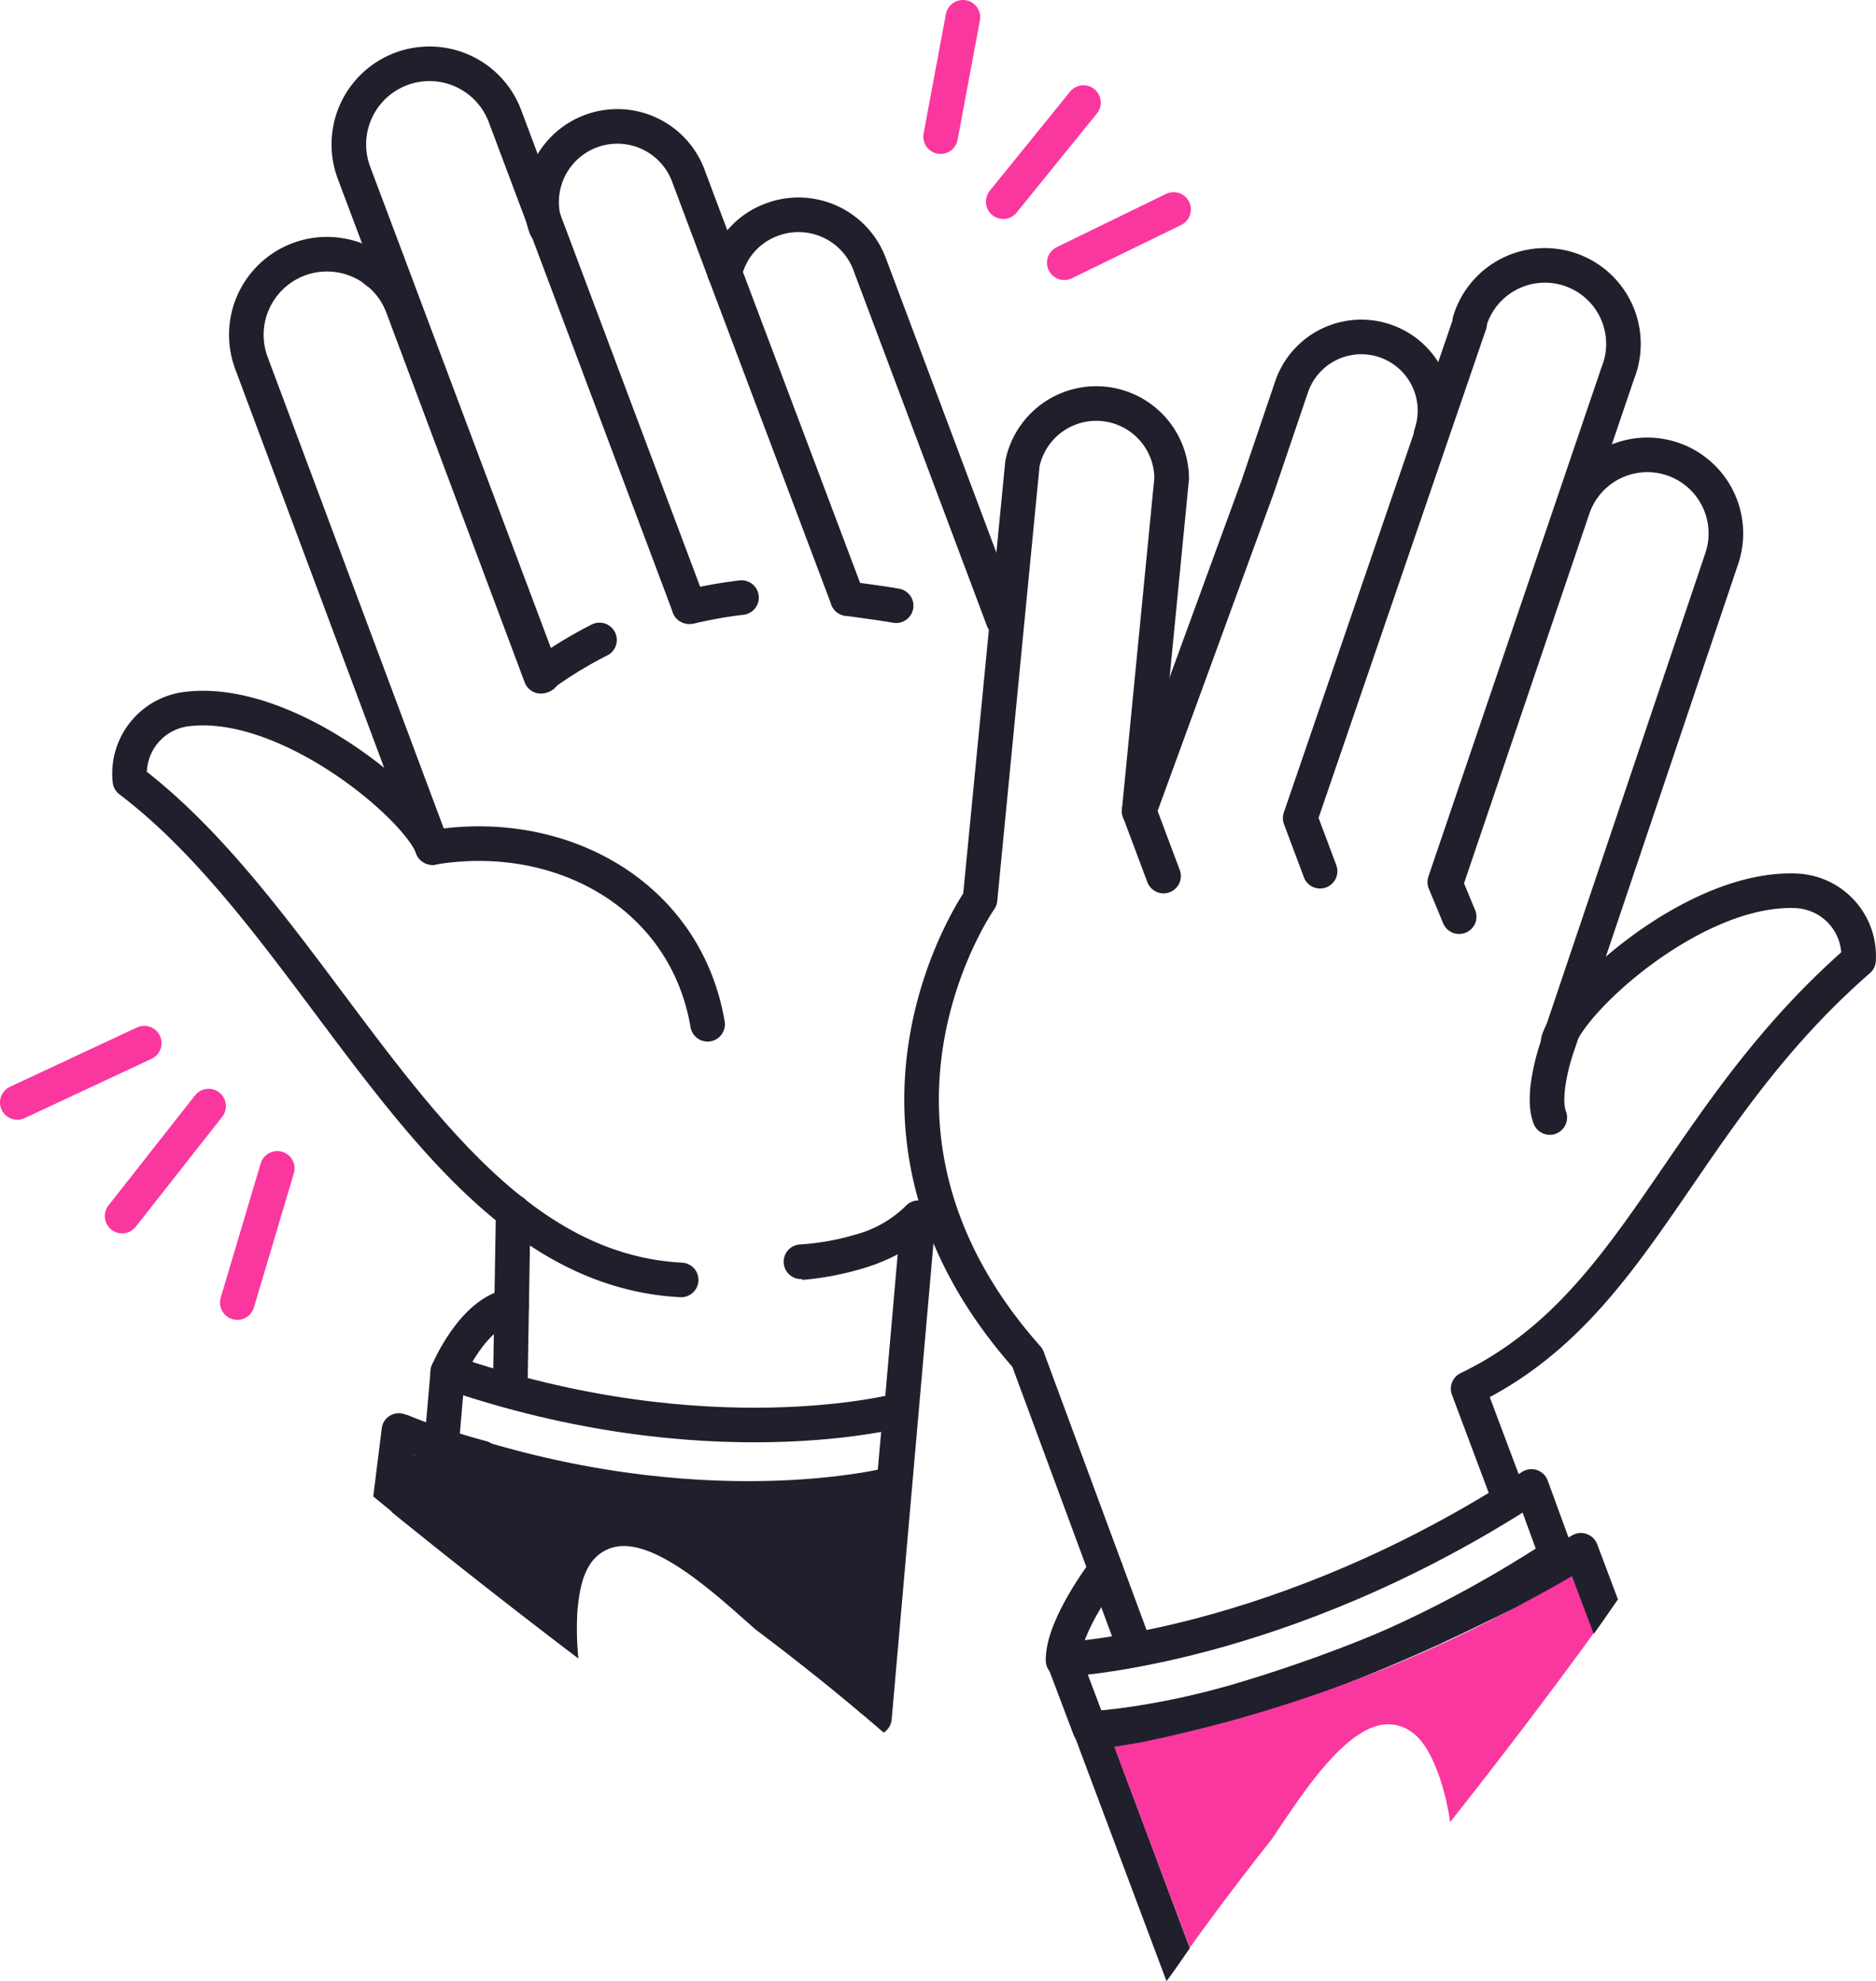
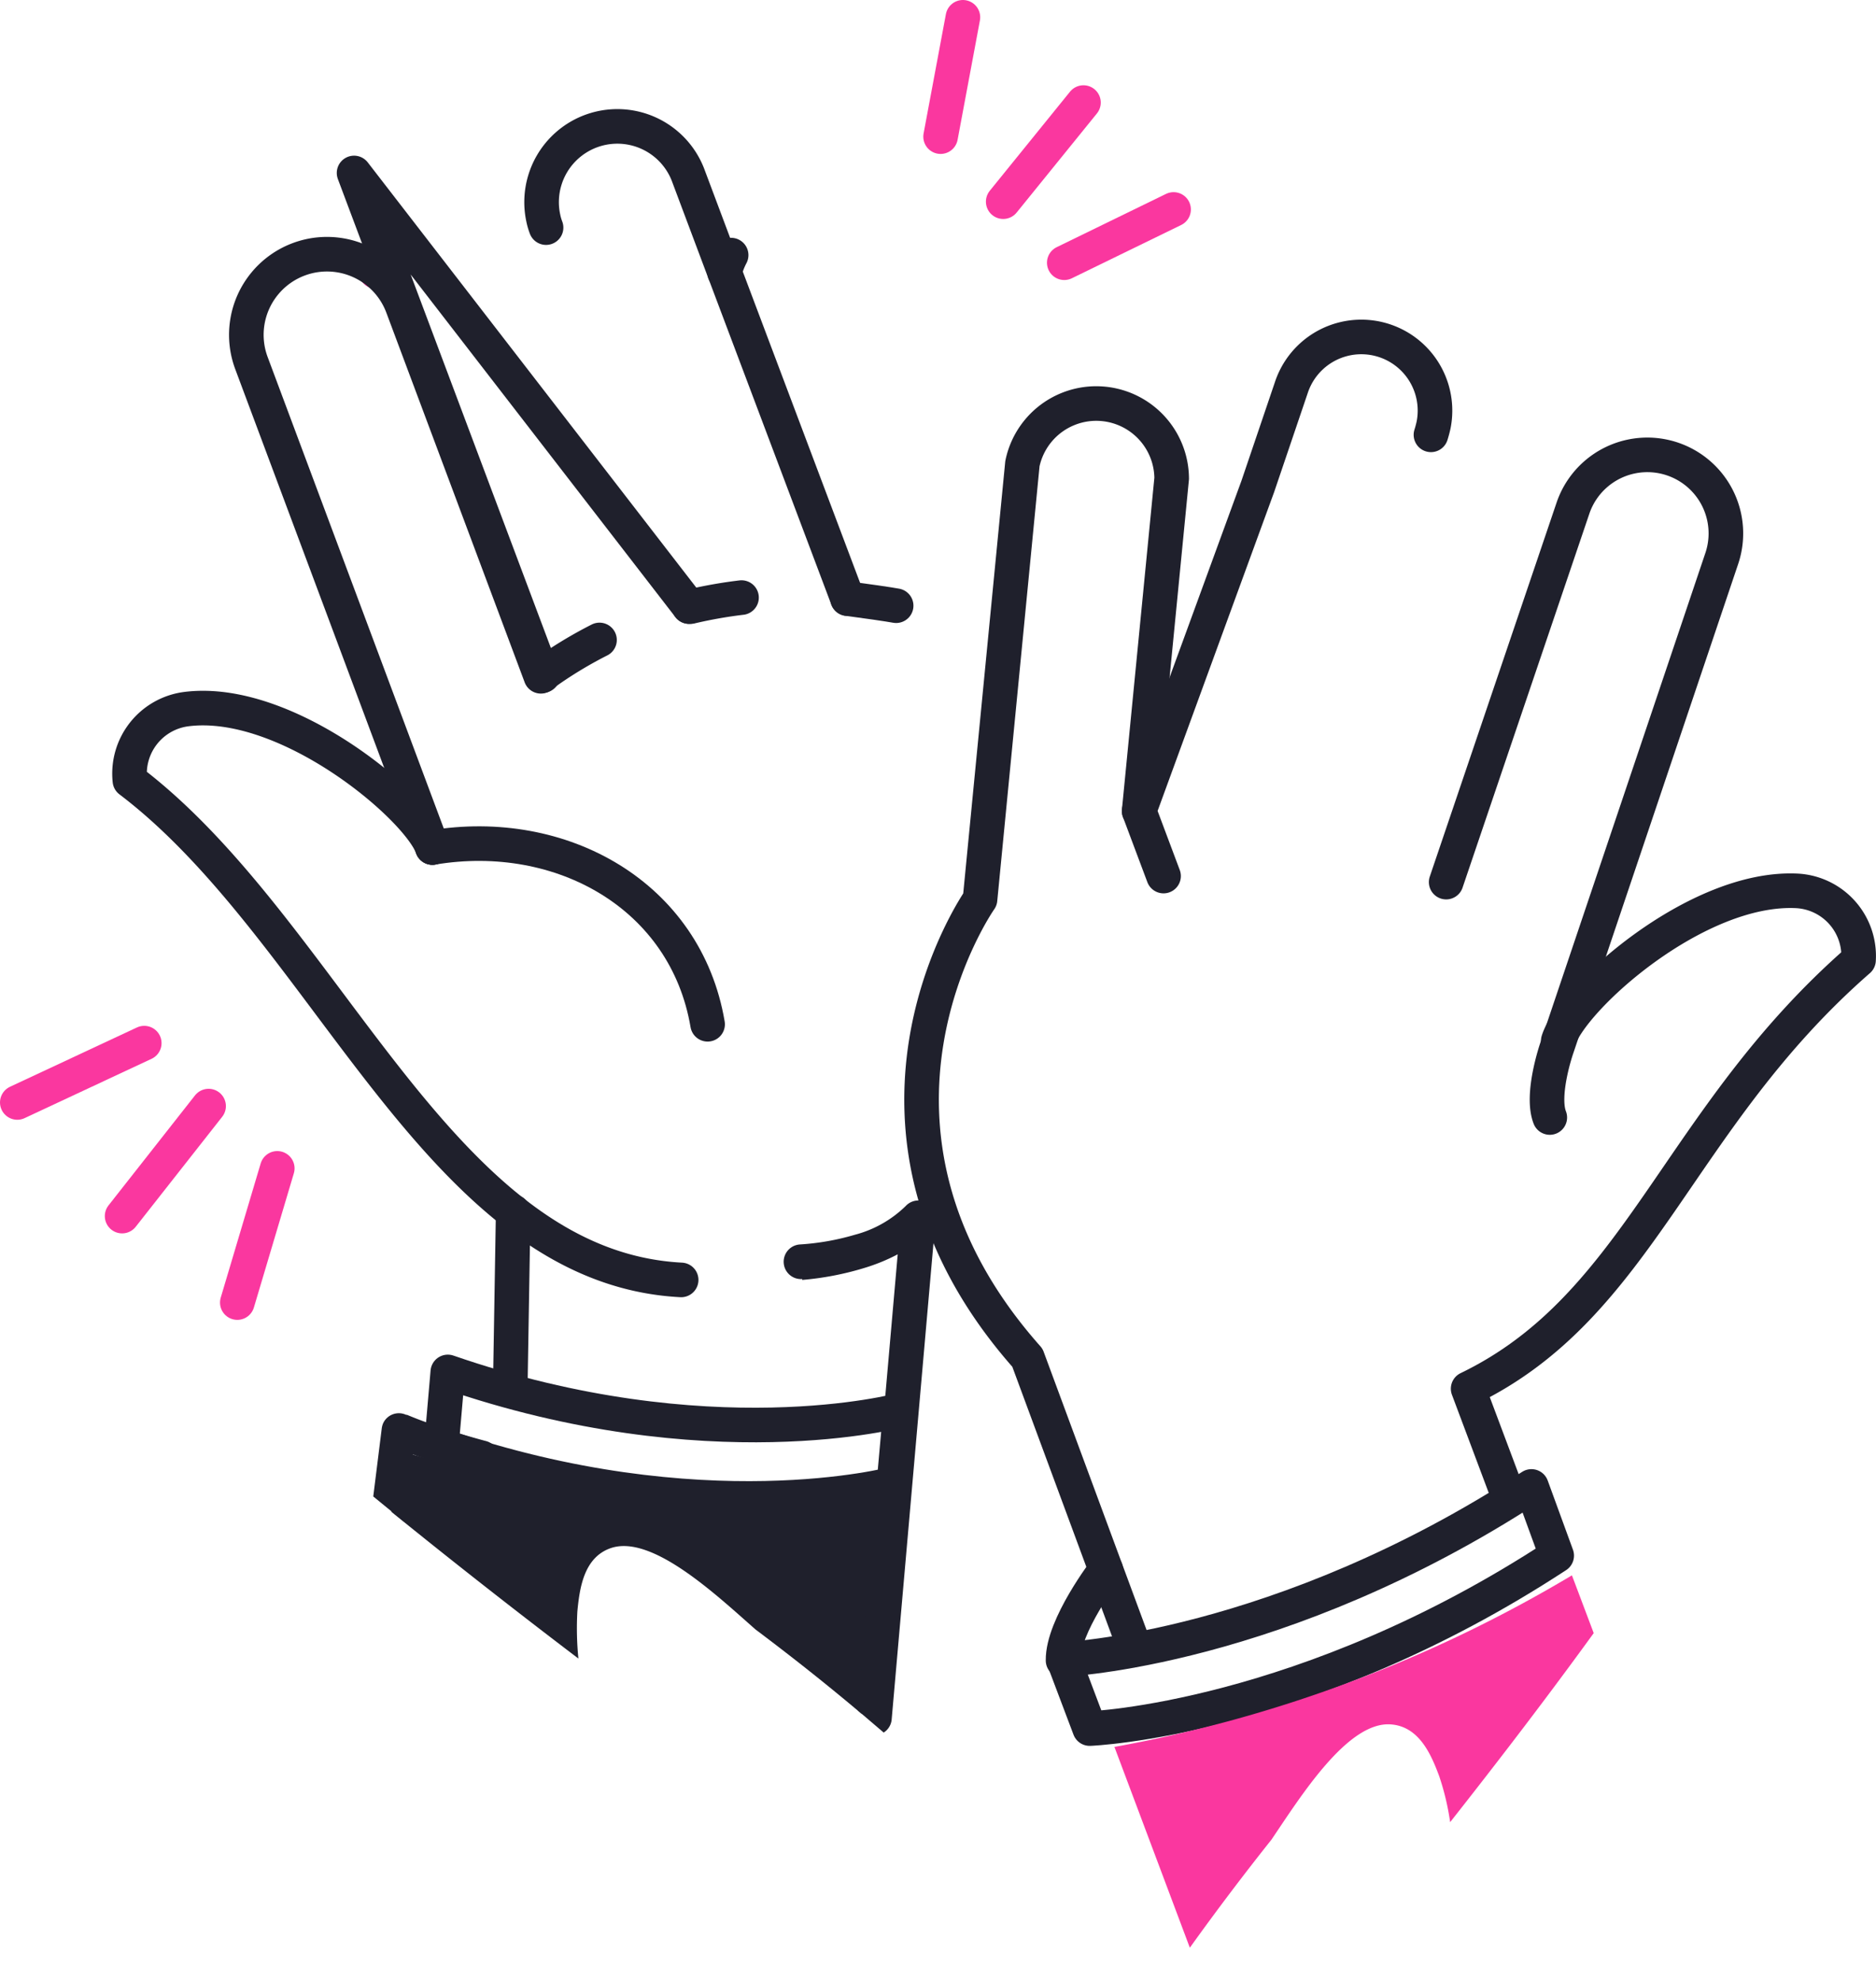
<svg xmlns="http://www.w3.org/2000/svg" viewBox="0 0 108.46 114.54">
  <defs>
    <style>.cls-1,.cls-2{fill:none;stroke-linecap:round;stroke-width:2px;}.cls-1{stroke:#fa379f;stroke-miterlimit:10;}.cls-2{stroke:#1f202c;stroke-linejoin:round;}.cls-3{fill:#fa379f;}.cls-4{fill:#1f202c;}</style>
  </defs>
  <g id="Layer_2" data-name="Layer 2">
    <g id="Layer_1-2" data-name="Layer 1">
      <g id="Layer_2-2" data-name="Layer 2">
        <g id="icon">
          <line class="cls-1" x1="1" y1="63.74" x2="8.34" y2="60.31" />
          <line class="cls-1" x1="13.72" y1="75.31" x2="16.03" y2="67.55" />
          <line class="cls-1" x1="7.06" y1="70.31" x2="12.06" y2="63.95" />
          <line class="cls-1" x1="55.67" y1="1" x2="54.38" y2="7.9" />
          <line class="cls-1" x1="62.64" y1="5.93" x2="58" y2="11.66" />
          <line class="cls-1" x1="67.85" y1="12.11" x2="61.53" y2="15.19" />
          <path class="cls-2" d="M65.61,95.29,59.4,78.5C47.47,65.06,56.66,52,56.66,52l2.45-25.19a4.36,4.36,0,0,1,8.63.85L65.86,46.89" />
          <path class="cls-2" d="M83.61,51l7.33-21.62a4.54,4.54,0,0,1,8.6,2.92h0L90,60.61s-.92,2.66-.4,4" />
-           <path class="cls-2" d="M84.36,53l-.83-2,10-29.42a4.54,4.54,0,1,0-8.56-3l0,.13L75.17,47.3l1.15,3.07" />
          <path class="cls-2" d="M82.73,25.14c.06-.19.11-.38.15-.56a4.26,4.26,0,0,0-8.22-2.18l-1.94,5.72L65.86,46.89l1.41,3.76" />
          <path class="cls-2" d="M90.09,60.18c.75-2.45,8-9,13.85-8.67a3.77,3.77,0,0,1,3.51,4c-5.29,4.62-8.44,9.62-11.52,14.06s-6.08,8.32-11.05,10.72l2.28,6.08" />
          <path class="cls-2" d="M90,89.94c-14.55,9.53-27,10-27,10l-1.51-4s12.5-.51,27.05-10Z" />
          <path class="cls-2" d="M63.93,90.75S61.43,94,61.46,96" />
          <path class="cls-3" d="M73.51,106.36c1.68-2.48,4.41-6.87,6.92-6.66,1.63.13,2.32,1.76,2.78,3a15,15,0,0,1,.63,2.65c2.83-3.59,5.61-7.22,8.3-10.93l-1.26-3.34A79,79,0,0,1,64.43,101l4.36,11.61C70.3,110.5,71.88,108.41,73.51,106.36Z" />
-           <path class="cls-4" d="M68.79,112.64,64.43,101l.52-.09.53-.09c.37-.06.78-.14,1.22-.24a79.27,79.27,0,0,0,16.35-5.44,3.39,3.39,0,0,0,.39-.18q2-.93,4.14-2L89,92.19c.62-.34,1.25-.69,1.88-1.06l1.26,3.34h0c.47-.65.93-1.32,1.4-2l-1.2-3.19a1,1,0,0,0-.61-.59,1,1,0,0,0-.84.08,84.44,84.44,0,0,1-19.76,8.66c-2.54.72-4.59,1.16-6,1.42q-1.06.2-1.62.27H63a1,1,0,0,0-.9,1.09,1,1,0,0,0,.06.25l5.28,14.08C67.86,114,68.32,113.3,68.79,112.64Z" />
          <path class="cls-1" d="M22.4,15.14l-.66.56" />
-           <path class="cls-2" d="M58,35.85,50.28,15.28a4.39,4.39,0,0,0-5.66-2.58h0a4.32,4.32,0,0,0-2.34,2.05,4.48,4.48,0,0,0-.38,1" />
          <path class="cls-2" d="M25,49,14.54,21a4.66,4.66,0,1,1,8.73-3.28l8,21.38" />
-           <path class="cls-2" d="M31.38,39.06,20.47,10a4.66,4.66,0,1,1,8.72-3.3L39.84,35.07" />
+           <path class="cls-2" d="M31.38,39.06,20.47,10L39.84,35.07" />
          <path class="cls-2" d="M49,34.61,41.89,15.74l-2.12-5.65a4.38,4.38,0,0,0-8.36,2.52,3.47,3.47,0,0,0,.16.55" />
          <path class="cls-2" d="M42.27,14.75a4.48,4.48,0,0,0-.38,1" />
          <path class="cls-2" d="M34.66,37a24.34,24.34,0,0,0-3.28,2l-.09.07" />
          <path class="cls-2" d="M39.84,35.07h.09a26.6,26.6,0,0,1,2.94-.52" />
          <path class="cls-2" d="M49,34.61c1,.13,2.44.34,2.81.41" />
          <path class="cls-2" d="M40.91,59.22C39.65,51.78,32.47,47.75,25,49" />
          <path class="cls-2" d="M39.38,74C25.35,73.27,19,53.84,7.51,45.13h0A3.76,3.76,0,0,1,10.76,41c5.82-.75,13.38,5.62,14.24,8" />
          <line class="cls-2" x1="29.67" y1="70.06" x2="29.5" y2="80.23" />
          <path class="cls-2" d="M25.52,83.59c15.05,5.16,26.16,2.2,26.16,2.2l.38-4.26s-11.11,3-26.17-2.21Z" />
-           <path class="cls-2" d="M29.58,75.49c-2.25.37-3.69,3.83-3.69,3.83" />
          <path class="cls-4" d="M33.44,95.89a17.63,17.63,0,0,1-.06-2.72c.13-1.37.38-3.12,1.92-3.66,2.38-.83,6.13,2.72,8.38,4.7,2.09,1.57,4.15,3.2,6.15,4.89l1.29-12.33A78.81,78.81,0,0,1,23,83.85l-.37,3.56Q28,91.76,33.44,95.89Z" />
          <path class="cls-4" d="M23.39,88l.49-3.91c.84.31,2.08.73,3.7,1.16a1,1,0,0,0,1.23-.7h0a1,1,0,0,0-.7-1.23h0c-1.51-.4-2.69-.8-3.47-1.09-.4-.14-.69-.26-.89-.34l-.22-.09h-.05a1,1,0,0,0-1.33.49,1.11,1.11,0,0,0-.08.3l-.49,3.93Z" />
          <path class="cls-4" d="M46.38,74A17.16,17.16,0,0,0,50,73.3a10.84,10.84,0,0,0,1.9-.78L49.59,98.89l1.5,1.28a1,1,0,0,0,.46-.74l2.54-28.94a1,1,0,0,0-.92-1.08,1,1,0,0,0-.81.32,6.59,6.59,0,0,1-2.94,1.66,14.33,14.33,0,0,1-3.18.56,1,1,0,0,0,.14,2Z" />
        </g>
      </g>
    </g>
  </g>
</svg>